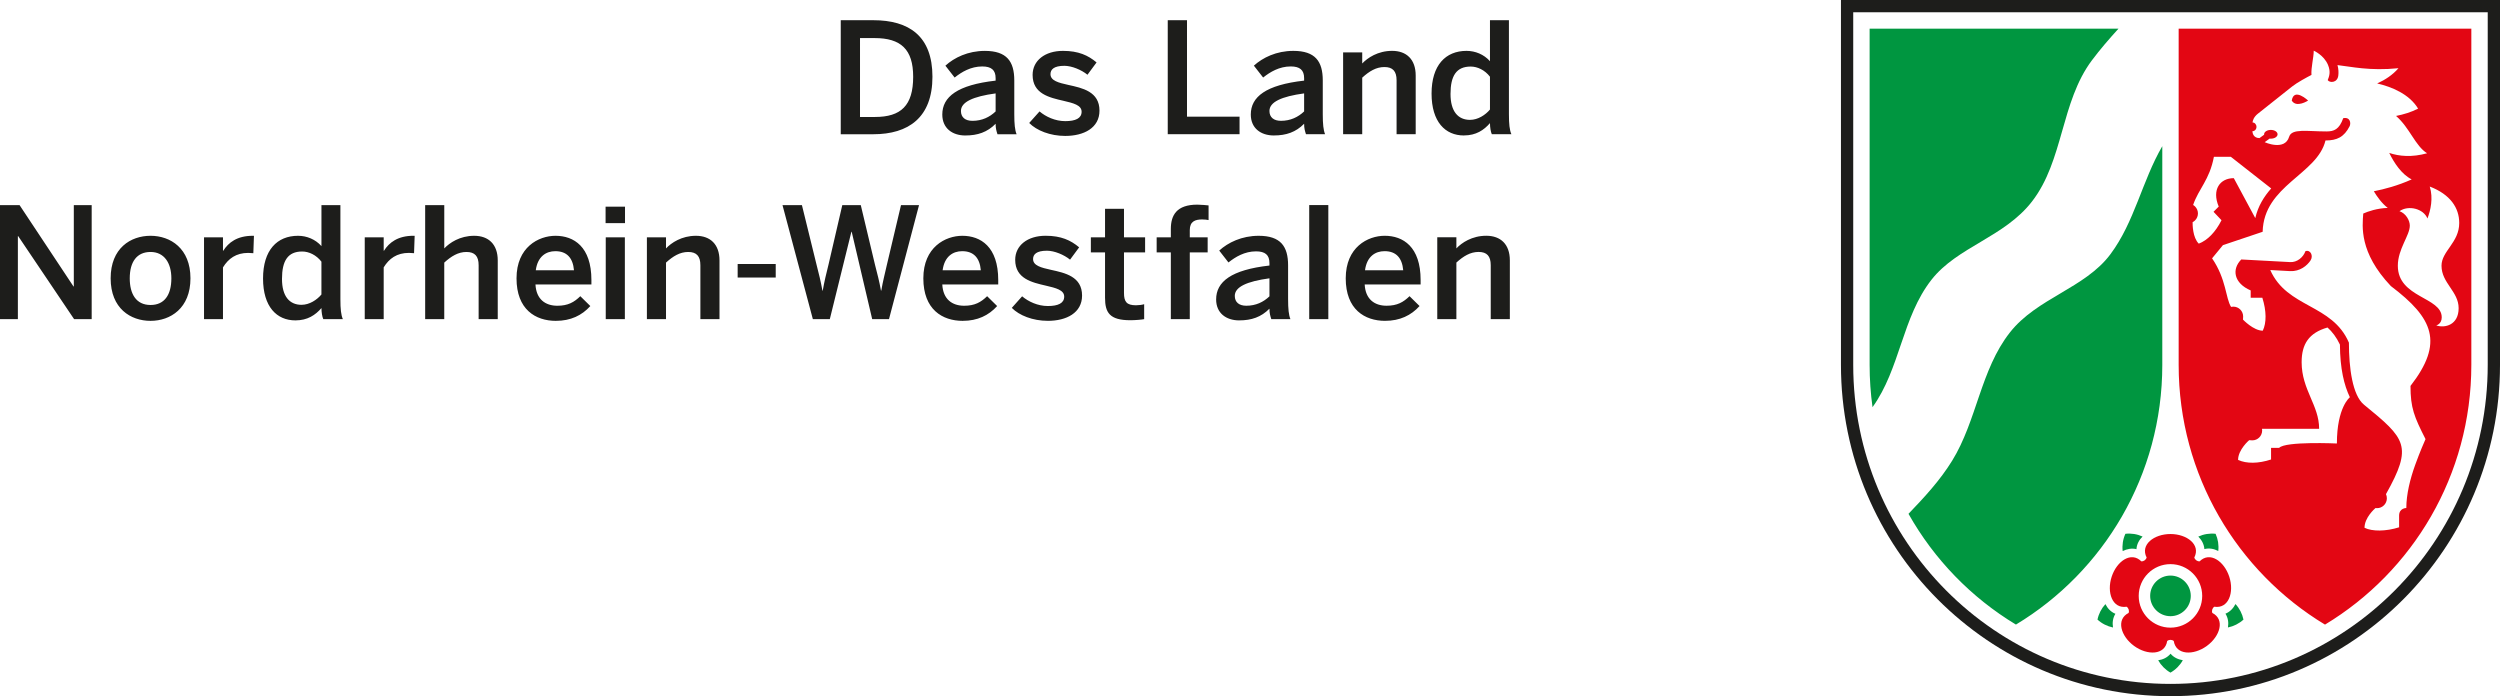
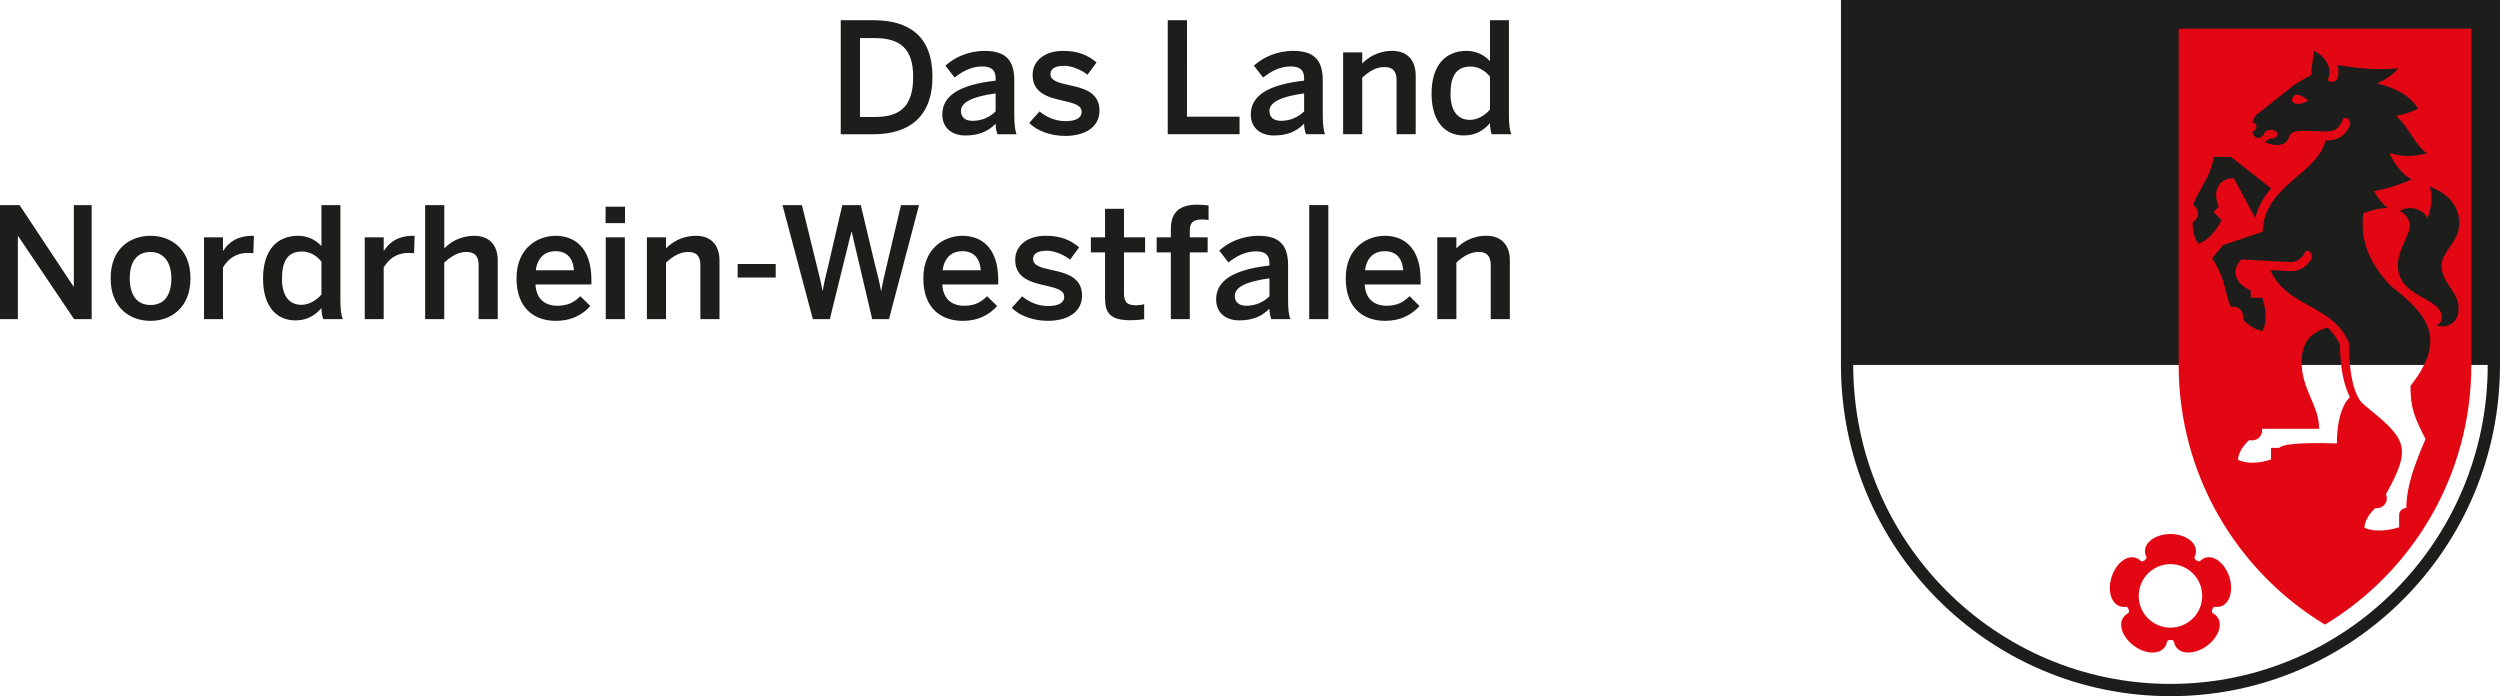
<svg xmlns="http://www.w3.org/2000/svg" id="Ebene_2" data-name="Ebene 2" viewBox="0 0 1549.93 431.61">
  <defs>
    <style>
      .cls-1 {
        fill: #009640;
      }

      .cls-2 {
        fill: #e30613;
      }

      .cls-3 {
        fill: #1d1d1b;
      }
    </style>
  </defs>
  <g id="Ebene_1-2" data-name="Ebene 1">
    <g>
-       <path class="cls-3" d="m1141.34,0v226.26c0,113.4,91.49,205.35,204.29,205.35s204.3-91.96,204.3-205.35V0h-408.59Zm400.98,226.26c0,109.22-88.12,197.74-196.69,197.74s-196.68-88.52-196.68-197.74V7.61h393.37v218.65h0Z" />
+       <path class="cls-3" d="m1141.34,0v226.26c0,113.4,91.49,205.35,204.29,205.35s204.3-91.96,204.3-205.35V0h-408.59Zm400.98,226.26c0,109.22-88.12,197.74-196.69,197.74s-196.68-88.52-196.68-197.74h393.37v218.65h0Z" />
      <path class="cls-2" d="m1532.16,226.26V17.77h-181.45v208.49c0,68.4,36.41,128.2,90.73,160.98,54.32-32.78,90.72-92.58,90.72-160.98h0Zm-144.61,58.88c0-6.42,6.88-12.25,6.88-12.25.71.03,1.31.12,1.92.12,3.38,0,6.12-2.73,6.12-6.12,0-.37-.03-.72-.1-1.06h35.43c0-14.6-10.85-24.18-10.85-41.26,0-11.16,4.39-18.18,16.04-21.53,2.93,2.64,5.54,6.01,7.7,10.6.09,14.96,2.59,25.22,6.17,32.64,0,0-8.05,6.13-8.05,28.67,0,0-31.96-1.47-35.79,2.7h-5.03v7.22c-7.87,2.58-15.2,2.68-20.44.26h0Zm-4.47-187.91l25,19.6c-4.46,5.03-8.15,10.92-9.87,18.39l-13.31-24.77c-8.55,0-13.78,7.07-9.35,17.62l-3.22,3.23,4.95,5.23c-3.7,7.34-8.66,12.45-14.1,14.52-3.81-3.78-3.85-11.85-3.82-13.31.54-.27,1.05-.64,1.51-1.1,2.39-2.38,2.39-6.25,0-8.65-.37-.35-.76-.67-1.19-.91,3.44-10.17,10.16-15.44,12.88-29.87h10.52Zm121.66-2.21c-9.49,2.62-17.32,1.89-23.48-.21,2.98,6.09,7.59,13.19,13.92,16.42-8.61,3.87-16.99,6.09-23.47,7.34,2.02,3.38,5,7.57,8.63,10.33-6.69.24-12.06,2.11-15.19,3.49-.55,7.82-2.7,24.03,17.11,44.96,26.41,19.97,32.99,35.09,12.18,61.92,0,13.61,2.27,19.09,9.32,32.97-.61,1.36-3.49,7.9-6.37,15.88-3.17,8.75-5.54,18.38-5.54,26.84,0,0-4.47-.03-4.47,4.73v7.23c-8.21,2.57-16.56,2.66-21.44.3,0-6.28,6.19-11.72,6.8-12.25.31.06.62.08.94.08,3.38,0,6.11-2.74,6.11-6.12,0-.93-.2-1.81-.55-2.58,16.75-29.92,12.31-34.27-13.68-55.49-7.11-5.82-9.3-22.8-9.3-38.42-10.33-24.13-38.24-21.33-48.76-45.03l12.19.67c6.27.34,10.66-3.45,12.75-6.57,1.93-2.89.03-6.87-3.12-5.8-1.42,3.91-5.25,7.02-9.48,6.78l-30.3-1.63c-6.02,5.99-4.73,14.67,5.82,19.2v4.53h7.23c2.57,8.17,2.66,15.5.27,20.43-5.76,0-12.27-6.88-12.27-6.88.01-.72.1-1.3.1-1.93,0-3.37-2.73-6.1-6.1-6.1-.49,0-.94.05-1.39.15-3.44-5.45-2.89-17.12-11.77-30.1l6.73-8.18,24.62-8.28c.71-28.85,33.88-35.52,38.96-56.61,7.1,0,11.53-2.09,14.97-8.84.88-1.76.48-5.86-3.97-4.98-2.47,7-5.75,8.22-10.34,8.22-11.95,0-21.61-2-23.2,3.32-2.7,8.99-15.16,3.34-15.16,3.34l3.05-2.22c.26.03.5.04.77.04,2.3,0,4.18-1.21,4.18-2.71s-1.88-2.72-4.18-2.72-4.17,1.21-4.17,2.72c0,.09,0,.18,0,.27l-2.85,2.08c-3.68,0-4.32-2.9-4.42-4.25,1.46,0,2.54-1.21,2.54-2.71s-1.08-2.71-2.43-2.71c.05-1.1.68-3.37,3.32-5.47l21.25-16.87c3.08-2.45,9.21-5.74,11.95-7.15-.33-4.62,1.41-10.73,1.41-15.03,0,0,6.25,2.68,8.82,8.76,1.88,4.49.7,7.29-.15,9.49,1.16,1.81,5.99,1.82,6.56-2.83.21-1.82.19-3.98-.51-6.48,8.27.9,19.91,3.74,37.81,1.93-3.62,4.2-8.28,7.23-13.2,9.44,8.92,2.11,19.89,6.5,25.38,15.62-4.31,2.19-9.01,3.62-13.68,4.53,8.57,7.45,11.91,18.61,19.24,23.13h0Zm19.92,43.22c0,12.17-10.99,17.43-10.99,26.51,0,10.75,10.62,15.93,10.62,26.31s-8.43,12.54-13.89,10.69c0,0,3.41-.83,3.41-5,0-12.71-27.22-12.03-27.22-31.99,0-10.44,7.43-18.75,7.43-24.9,0-3.13-2.37-7.53-6.39-8.93,5.56-3.94,14.92-1.52,17.33,4.53,1.92-5.05,3.68-12.52,1.43-19.81,12.78,4.91,18.25,13.23,18.27,22.55v.06h0Zm-93.7-75.89s-8.79-8.33-10.13.01c2.87,4.76,10.13-.01,10.13-.01h0Zm-85.32,268.73c-10.24,0-18.87,6.62-14.79,14.56-.39,1.44-1.78,2.46-3.29,2.38-6.28-6.32-15.24-.15-18.39,9.57-3.17,9.72.44,19.97,9.25,18.56,1.26.81,1.8,2.46,1.26,3.86-7.96,4.02-4.86,14.45,3.41,20.46,8.26,6.01,19.14,5.74,20.51-3.07,1.17-.95,2.9-.95,4.07,0,1.37,8.81,12.23,9.08,20.5,3.07,8.28-6.01,11.38-16.44,3.42-20.46-.54-1.4-.01-3.05,1.25-3.86,8.8,1.41,12.43-8.84,9.26-18.56-3.15-9.72-12.11-15.89-18.39-9.57-1.5.08-2.9-.94-3.29-2.38,4.08-7.94-4.57-14.56-14.78-14.56h0Zm19.67,38.37c0,10.88-8.81,19.68-19.68,19.68s-19.69-8.81-19.69-19.68,8.81-19.7,19.69-19.7,19.68,8.82,19.68,19.7h0Z" />
-       <path class="cls-1" d="m1390.89,384.14c-.75-3.6-2.47-6.95-4.95-9.65-1.39,2.68-3.42,4.83-6.22,5.98,1.66,2.61,2.03,5.58,1.54,8.55,3.59-.74,6.92-2.42,9.63-4.88h0Zm-15.63-42.54c.43-3.63-.15-7.33-1.65-10.66-3.66-.41-7.37.19-10.72,1.73,2.12,2.13,3.54,4.73,3.77,7.75,3-.77,5.93-.2,8.6,1.18h0Zm-17.04,27.83c0-6.95-5.65-12.59-12.59-12.59s-12.59,5.64-12.59,12.59,5.64,12.59,12.59,12.59,12.59-5.64,12.59-12.59h0Zm-17.66-143.17V90.64c-12.54,21.52-17.16,46.96-32.22,67.06-15.81,21.08-45.48,27.03-62.29,48.46-18.17,23.15-20.45,54.61-35.77,79.46-7.53,12.21-17.2,22.65-27.07,32.93,15.93,28.28,38.95,51.99,66.61,68.67,54.34-32.76,90.74-92.57,90.74-160.96h0Zm-43.6-188.91c5.12-6.84,10.71-13.28,16.45-19.59h-154.3v208.5c0,8.88.61,17.62,1.8,26.17,17.16-23.78,18.33-55.74,36.55-78.99,16.07-20.5,45.16-26.32,62.32-48.52,19.65-25.38,17.74-61.61,37.18-87.58h0Zm8.34,337.18c-2.47,2.69-4.18,6.02-4.92,9.6,2.7,2.48,6.04,4.16,9.63,4.9-.49-2.96-.14-5.9,1.49-8.5-2.84-1.14-4.86-3.32-6.2-6h0Zm12.38-43.58c-1.53,3.35-2.1,7.06-1.68,10.71,2.7-1.36,5.61-1.9,8.54-1.2.19-3.09,1.63-5.7,3.79-7.82-3.33-1.52-7.02-2.11-10.65-1.7h0Zm20.33,78.41c1.81,3.19,4.44,5.85,7.62,7.65,3.19-1.82,5.86-4.48,7.65-7.69-2.96-.48-5.65-1.74-7.61-4.04-1.97,2.38-4.68,3.63-7.66,4.08h0Z" />
      <path class="cls-3" d="m0,197.87h11.08v-51.49h.19l34.68,51.49h10.89v-70.7h-11.08v50.44h-.19L12.13,127.17H0v70.7h0Zm93.34,1.05c12.32,0,24.74-7.83,24.74-26.37s-12.42-26.37-24.74-26.37-24.74,7.64-24.74,26.37,12.42,26.37,24.74,26.37h0Zm0-9.84c-8.98,0-12.9-6.88-12.9-16.53,0-10.22,4.4-16.34,12.9-16.34s12.9,6.88,12.9,16.34c0,10.41-4.39,16.53-12.9,16.53h0Zm33.15,8.79h11.75v-32.1c3.34-5.45,8.12-8.98,15.67-8.98.67,0,2.58.1,3.15.19l.38-10.8h-.76c-9.65,0-15.09,4.2-18.25,9.27h-.19v-8.31h-11.75v50.73h0Zm56.65.76c7.55,0,12.42-3.34,16.15-7.64,0,2.58.48,5.45,1.15,6.88h12.13c-1.15-2.58-1.53-6.31-1.53-12.42v-58.28h-11.75v25.41c-3.73-4.2-9.08-6.4-14.52-6.4-12.99,0-21.69,8.89-21.69,26.46s8.5,25.99,20.06,25.99h0Zm3.82-9.65c-7.55,0-12.13-5.35-12.13-16.05,0-11.27,3.63-17.01,12.51-17.01,4.2,0,8.79,2.2,11.94,6.3v20.35c-2.77,3.34-7.45,6.4-12.32,6.4h0Zm39.17,8.88h11.75v-32.1c3.34-5.45,8.12-8.98,15.67-8.98.67,0,2.58.1,3.15.19l.38-10.8h-.76c-9.65,0-15.09,4.2-18.25,9.27h-.19v-8.31h-11.75v50.73h0Zm37.45,0h11.85v-35.06c4.3-3.92,8.6-6.59,13.76-6.59s7.55,2.58,7.55,8.22v33.44h11.85v-36.4c0-10.03-5.73-15.29-14.62-15.29s-15.29,4.39-18.53,7.83v-26.85h-11.85v70.7h0Zm81.11,1.05c9.08,0,16.05-3.34,21.3-9.17l-6.21-6.11c-3.82,3.73-7.64,5.92-14.23,5.92-7.45,0-13.09-4.01-13.57-13.18h34.68v-2.77c0-20.64-10.89-27.42-22.26-27.42-10.51,0-24.17,7.07-24.17,26.37s11.75,26.37,24.46,26.37h0Zm-12.52-31.34c1.15-8.6,6.4-11.85,12.13-11.85,7.07,0,10.89,4.11,11.56,11.85h-23.69Zm43.28-29.23h12.04v-10.22h-12.04v10.22h0Zm.1,59.52h11.85v-50.73h-11.85v50.73h0Zm25.51,0h11.85v-35.06c4.3-3.92,8.6-6.59,13.76-6.59s7.55,2.58,7.55,8.22v33.44h11.85v-36.4c0-10.03-5.73-15.29-14.62-15.29s-15.29,4.39-18.54,7.83v-6.88h-11.85v50.73h0Zm56.27-25.79h23.6v-8.41h-23.6v8.41h0Zm46.62,25.79h10.51l13.38-54.17h.19l12.71,54.17h10.41l18.63-70.7h-11.18l-8.79,37.16c-1.34,6.02-2.39,9.75-3.44,15.86h-.19c-1.05-5.92-2.2-10.13-3.73-16.14l-8.79-36.88h-11.46l-8.5,36.69c-1.43,5.64-2.67,10.89-3.63,16.34h-.19c-.96-5.54-2.29-10.79-3.73-16.43l-8.98-36.59h-12.04l18.82,70.7h0Zm92.96,1.05c9.08,0,16.05-3.34,21.3-9.17l-6.21-6.11c-3.82,3.73-7.64,5.92-14.23,5.92-7.45,0-13.09-4.01-13.57-13.18h34.68v-2.77c0-20.64-10.89-27.42-22.26-27.42-10.51,0-24.17,7.07-24.17,26.37s11.75,26.37,24.46,26.37h0Zm-12.51-31.34c1.15-8.6,6.4-11.85,12.13-11.85,7.07,0,10.89,4.11,11.56,11.85h-23.69Zm65.25,31.34c11.56,0,21.21-4.97,21.21-15.67,0-11.85-10.6-14.04-19.3-15.96-6.02-1.34-11.08-2.58-11.08-6.69,0-2.87,2.1-5.16,8.6-5.16,4.59,0,10.6,2.48,14.33,5.54l5.64-7.64c-5.26-4.4-11.18-7.17-20.83-7.17-11.18,0-18.82,6.02-18.82,14.9,0,11.75,10.41,14.04,19.11,16.05,6.11,1.43,11.27,2.68,11.27,6.78s-3.82,5.83-10.13,5.83-12.13-2.77-15.96-6.02l-6.4,7.17c4.59,4.68,12.99,8.03,22.36,8.03h0Zm51.11-.38c2.96,0,7.36-.38,8.6-.67v-9.27c-1.15.38-3.34.67-5.06.67-5.83,0-7.45-2.2-7.45-7.64v-25.13h13.09v-9.36h-13.09v-17.67h-11.75v17.67h-8.79v9.36h8.79v28.09c0,9.17,2.77,13.95,15.67,13.95h0Zm25.13-.67h11.75v-41.37h11.08v-9.36h-11.08v-4.49c0-5.45,3.44-6.59,7.64-6.59,1.34,0,3.25.19,4.01.38v-9.08c-.86-.1-4.78-.48-6.97-.48-12.9,0-16.43,6.59-16.43,15.1v5.16h-8.79v9.36h8.79v41.37h0Zm42.42.76c7.55,0,13.57-2.01,18.72-7.26,0,2.87.48,4.39,1.15,6.5h11.85c-1.05-2.58-1.44-6.31-1.44-12.42v-20.92c0-11.85-4.68-18.34-18.24-18.34-10.51,0-19.01,4.2-24.46,9.17l5.73,7.36c4.3-3.44,10.03-6.88,17.1-6.88,5.64,0,8.31,2.2,8.31,7.26v1.53c-23.69,2.67-33.05,10.03-33.05,21.02,0,8.41,6.11,12.99,14.33,12.99h0Zm4.3-9.08c-4.3,0-7.07-2.1-7.07-6.11,0-5.54,7.45-8.98,21.49-10.89v11.18c-3.72,3.54-8.4,5.83-14.42,5.83h0Zm39.07,8.31h11.85v-70.7h-11.85v70.7h0Zm47.1,1.05c9.08,0,16.05-3.34,21.31-9.17l-6.21-6.11c-3.83,3.73-7.65,5.92-14.24,5.92-7.45,0-13.09-4.01-13.57-13.18h34.68v-2.77c0-20.64-10.89-27.42-22.26-27.42-10.51,0-24.17,7.07-24.17,26.37s11.75,26.37,24.46,26.37h0Zm-12.51-31.34c1.14-8.6,6.4-11.85,12.13-11.85,7.07,0,10.89,4.11,11.56,11.85h-23.69Zm44.8,30.28h11.85v-35.06c4.3-3.92,8.6-6.59,13.76-6.59s7.54,2.58,7.54,8.22v33.44h11.85v-36.4c0-10.03-5.73-15.29-14.62-15.29s-15.28,4.39-18.53,7.83v-6.88h-11.85v50.73h0Z" />
      <path class="cls-3" d="m521.24,83.23h20.16c21.88,0,36.69-10.41,36.69-35.64s-14.52-35.06-36.69-35.06h-20.16v70.7h0Zm11.94-10.7V23.61h9.07c16.24,0,23.89,6.97,23.89,23.98,0,17.87-7.55,24.93-23.69,24.93h-9.27Zm65.35,11.46c7.55,0,13.57-2.01,18.73-7.26,0,2.87.48,4.4,1.15,6.5h11.85c-1.05-2.58-1.43-6.31-1.43-12.42v-20.92c0-11.85-4.68-18.34-18.25-18.34-10.51,0-19.01,4.2-24.46,9.17l5.73,7.36c4.3-3.44,10.03-6.88,17.1-6.88,5.64,0,8.31,2.2,8.31,7.26v1.53c-23.69,2.67-33.06,10.03-33.06,21.02,0,8.41,6.11,12.99,14.33,12.99h0Zm4.3-9.08c-4.3,0-7.07-2.1-7.07-6.11,0-5.54,7.45-8.98,21.5-10.89v11.18c-3.73,3.53-8.41,5.83-14.43,5.83h0Zm57.61,9.36c11.56,0,21.21-4.97,21.21-15.67,0-11.85-10.6-14.04-19.3-15.95-6.02-1.34-11.08-2.58-11.08-6.69,0-2.87,2.1-5.16,8.6-5.16,4.59,0,10.6,2.48,14.33,5.54l5.64-7.64c-5.26-4.39-11.18-7.16-20.83-7.16-11.18,0-18.82,6.02-18.82,14.9,0,11.75,10.41,14.04,19.11,16.05,6.11,1.43,11.27,2.67,11.27,6.78s-3.82,5.83-10.13,5.83-12.13-2.77-15.96-6.02l-6.4,7.16c4.59,4.68,12.99,8.03,22.36,8.03h0Zm63.53-1.05h44.52v-10.89h-32.58V12.53h-11.94v70.7h0Zm65.82.76c7.55,0,13.57-2.01,18.73-7.26,0,2.87.48,4.4,1.15,6.5h11.84c-1.05-2.58-1.43-6.31-1.43-12.42v-20.92c0-11.85-4.68-18.34-18.25-18.34-10.51,0-19.01,4.2-24.46,9.17l5.74,7.36c4.3-3.44,10.03-6.88,17.1-6.88,5.63,0,8.31,2.2,8.31,7.26v1.53c-23.69,2.67-33.06,10.03-33.06,21.02,0,8.41,6.11,12.99,14.33,12.99h0Zm4.3-9.08c-4.3,0-7.07-2.1-7.07-6.11,0-5.54,7.46-8.98,21.5-10.89v11.18c-3.73,3.53-8.41,5.83-14.43,5.83h0Zm38.6,8.31h11.85v-35.06c4.29-3.92,8.59-6.59,13.75-6.59s7.55,2.58,7.55,8.22v33.44h11.85v-36.4c0-10.03-5.74-15.29-14.62-15.29s-15.29,4.39-18.53,7.83v-6.88h-11.85v50.73h0Zm74.9.76c7.55,0,12.42-3.34,16.15-7.64,0,2.58.47,5.44,1.14,6.88h12.14c-1.15-2.58-1.53-6.31-1.53-12.42V12.53h-11.75v25.41c-3.73-4.2-9.08-6.4-14.53-6.4-12.99,0-21.68,8.88-21.68,26.46s8.5,25.99,20.06,25.99h0Zm3.82-9.65c-7.55,0-12.13-5.35-12.13-16.05,0-11.27,3.63-17.01,12.51-17.01,4.21,0,8.79,2.2,11.95,6.3v20.35c-2.78,3.34-7.46,6.4-12.33,6.4h0Z" />
    </g>
  </g>
</svg>